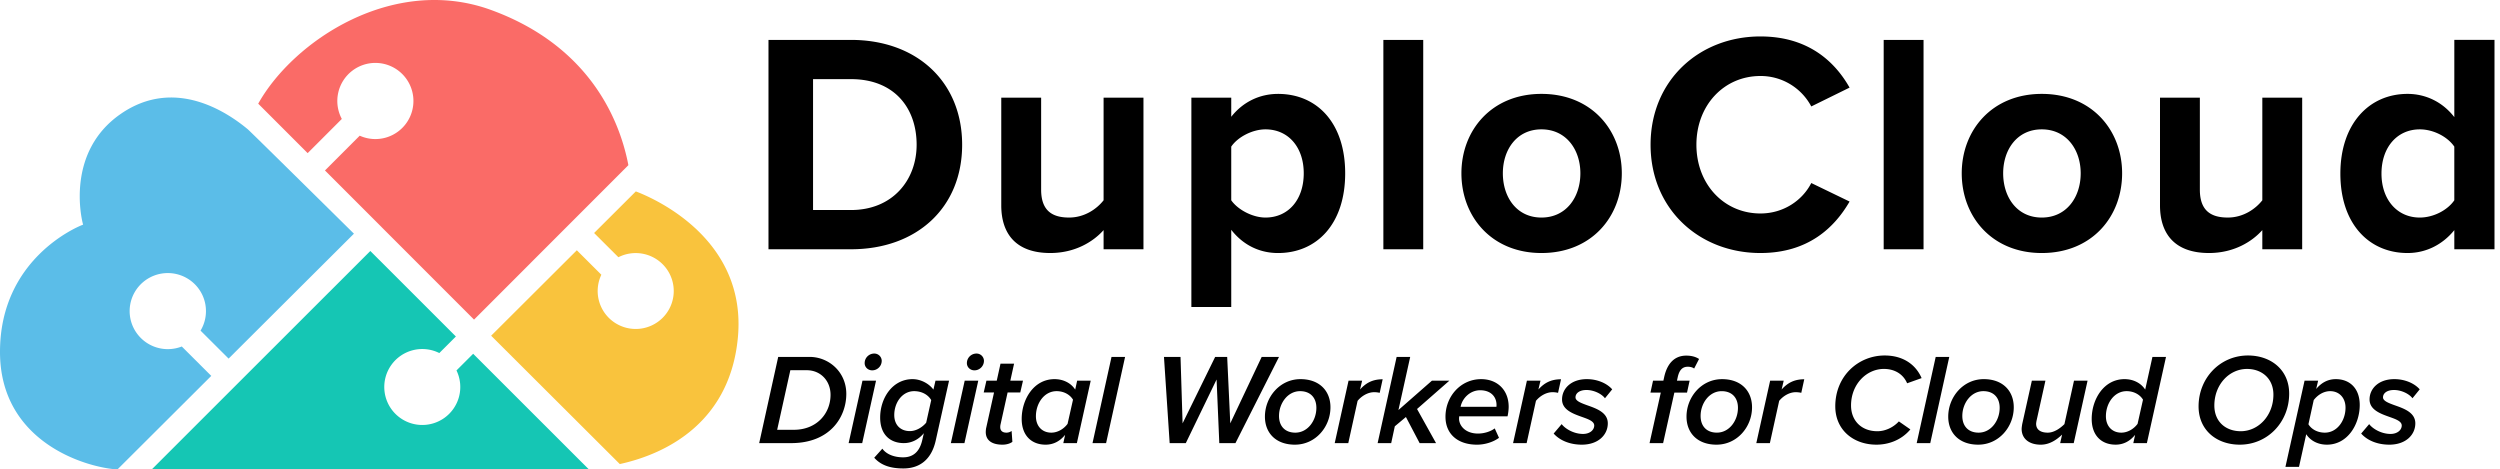
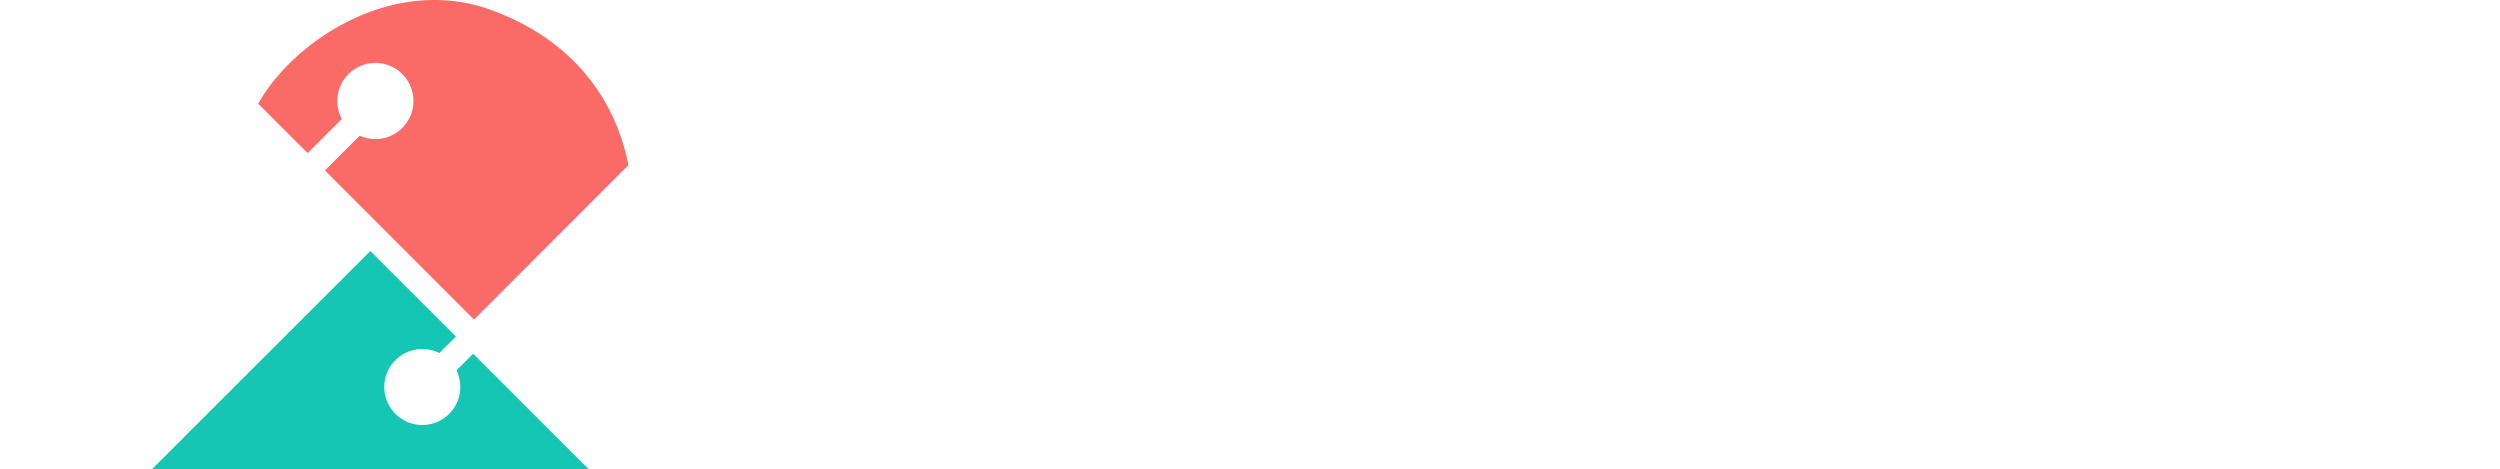
<svg xmlns="http://www.w3.org/2000/svg" width="213" height="40" fill="none" viewBox="0 0 213 40">
  <g id="Logo">
    <g id="Logo Text" fill="#000" fill-rule="evenodd" clip-rule="evenodd">
-       <path id="DuploCloud" d="M140.629 12.331c0 5.483 4.145 9.226 9.36 9.226 4.065 0 6.311-2.166 7.595-4.385l-3.263-1.578c-.748 1.47-2.353 2.594-4.332 2.594-3.102 0-5.455-2.487-5.455-5.857s2.353-5.856 5.455-5.856a4.884 4.884 0 0 1 4.332 2.594l3.263-1.605c-1.257-2.22-3.53-4.359-7.595-4.359-5.215 0-9.36 3.744-9.36 9.226zm-75.154 8.905V3.4h7.033c5.589 0 9.467 3.557 9.467 8.932s-3.878 8.905-9.467 8.905h-7.033zm3.797-3.342h3.236c3.53 0 5.589-2.54 5.589-5.563 0-3.155-1.925-5.589-5.59-5.589h-3.235v11.152zm24.754 1.711v1.631h3.397V8.32h-3.397v8.745c-.588.748-1.63 1.47-2.941 1.47-1.444 0-2.38-.588-2.38-2.38V8.32h-3.397v9.172c0 2.514 1.337 4.065 4.172 4.065 2.113 0 3.664-.962 4.546-1.952zm10.876 6.552h-3.397V8.32h3.397v1.63c.989-1.256 2.406-1.95 3.984-1.95 3.316 0 5.723 2.46 5.723 6.766 0 4.305-2.407 6.792-5.723 6.792-1.524 0-2.941-.641-3.984-1.979v6.579zm2.915-15.136c1.952 0 3.262 1.524 3.262 3.744 0 2.246-1.31 3.77-3.262 3.77-1.097 0-2.354-.668-2.915-1.47v-4.573c.561-.83 1.818-1.471 2.915-1.471zm10.046 10.215V3.4h3.396v17.837h-3.396zm6.65-6.471c0 3.69 2.567 6.792 6.819 6.792 4.279 0 6.846-3.102 6.846-6.792 0-3.664-2.567-6.766-6.846-6.766-4.252 0-6.819 3.102-6.819 6.766zm6.819 3.77c2.113 0 3.316-1.738 3.316-3.77 0-2.006-1.203-3.744-3.316-3.744-2.113 0-3.289 1.738-3.289 3.744 0 2.032 1.176 3.77 3.289 3.77zm29.158 2.701V3.4h3.396v17.837h-3.396zm6.65-6.471c0 3.69 2.567 6.792 6.819 6.792 4.279 0 6.846-3.102 6.846-6.792 0-3.664-2.567-6.766-6.846-6.766-4.252 0-6.819 3.102-6.819 6.766zm6.819 3.77c2.113 0 3.316-1.738 3.316-3.77 0-2.006-1.203-3.744-3.316-3.744-2.112 0-3.289 1.738-3.289 3.744 0 2.032 1.177 3.77 3.289 3.77zm18.791 1.07v1.631h3.396V8.32h-3.396v8.745c-.588.748-1.631 1.47-2.942 1.47-1.444 0-2.38-.588-2.38-2.38V8.32h-3.396v9.172c0 2.514 1.337 4.065 4.172 4.065 2.113 0 3.664-.962 4.546-1.952zm16.358 1.631v-1.63c-1.017 1.256-2.434 1.951-3.985 1.951-3.263 0-5.723-2.46-5.723-6.765 0-4.226 2.434-6.793 5.723-6.793 1.524 0 2.968.669 3.985 1.979V3.399h3.423v17.837h-3.423zm-.001-8.744v4.573c-.588.855-1.791 1.47-2.941 1.47-1.926 0-3.263-1.524-3.263-3.744 0-2.246 1.337-3.77 3.263-3.77 1.15 0 2.353.615 2.941 1.47z" />
-       <path id="DigitalWorkersforCloudOps" d="M74.473 30.123a.816.816 0 0 0-.804.815c0 .341.276.616.65.616a.816.816 0 0 0 .804-.815.63.63 0 0 0-.65-.616zm-5.495.286c1.63 0 3.127 1.277 3.127 3.15 0 1.96-1.365 4.195-4.702 4.195h-2.72l1.62-7.345h2.675zm-1.343 6.21c1.938 0 3.127-1.376 3.127-2.983 0-1.19-.848-2.093-2.026-2.093h-1.399l-1.123 5.077h1.42zm4.668 1.135 1.179-5.319h1.156l-1.178 5.319h-1.156zm2.874.473-.693.771c.605.683 1.453.914 2.488.914 1.146 0 2.357-.529 2.764-2.434l1.123-5.043h-1.156l-.176.76c-.385-.529-1.101-.892-1.773-.892-1.729 0-2.764 1.63-2.764 3.27 0 1.531.925 2.18 2.015 2.18.694 0 1.289-.33 1.707-.847l-.132.572c-.253 1.146-.914 1.487-1.63 1.487-.737 0-1.42-.242-1.773-.738zm3.733-2.213.43-1.927c-.276-.474-.826-.76-1.454-.76-1.013 0-1.695.97-1.695 2.037 0 .837.528 1.366 1.332 1.366.528 0 1.057-.32 1.387-.716zm4.273-5.891a.816.816 0 0 0-.804.815c0 .341.275.616.65.616a.816.816 0 0 0 .804-.815.63.63 0 0 0-.65-.616zm-2.17 7.63 1.179-5.318h1.156l-1.178 5.319h-1.156zm3.007-1.288a2.327 2.327 0 0 0-.033.342c0 .738.561 1.079 1.42 1.079.33 0 .65-.088.848-.242l-.066-.925a.75.75 0 0 1-.44.143c-.353 0-.529-.176-.529-.474 0-.077.011-.154.022-.209l.606-2.742h1.079l.231-1.002H86.08l.32-1.453h-1.157l-.32 1.453h-.88l-.231 1.002h.88l-.671 3.029zm7.587-3.27.165-.76h1.156l-1.178 5.319h-1.156l.154-.705c-.44.54-.991.837-1.663.837-1.211 0-2.037-.793-2.037-2.191 0-1.663 1.024-3.392 2.797-3.392.76 0 1.41.341 1.762.892zm-2.037 3.667c-.771 0-1.31-.54-1.31-1.399 0-1.112.715-2.136 1.761-2.136.65 0 1.156.32 1.399.727l-.463 2.059c-.308.419-.826.749-1.387.749zm3.512.892 1.619-7.345h1.156l-1.618 7.345h-1.157zm10.571-5.418.231 5.418h1.377l3.711-7.345h-1.476l-2.676 5.66-.264-5.66h-1.024l-2.775 5.66-.176-5.66h-1.41l.485 7.345h1.376l2.621-5.418zm4.119 3.16c0-1.662 1.266-3.193 3.028-3.193 1.619 0 2.555 1.002 2.555 2.4 0 1.663-1.267 3.183-3.029 3.183-1.618 0-2.554-.991-2.554-2.39zm2.995-2.169c.87 0 1.388.55 1.388 1.42 0 1.09-.738 2.115-1.795 2.115-.87 0-1.388-.55-1.388-1.42 0-1.08.738-2.115 1.795-2.115zm2.951 4.427 1.178-5.319h1.157l-.177.749c.496-.55 1.058-.87 1.927-.87l-.253 1.156a1.961 1.961 0 0 0-.473-.055c-.551 0-1.09.342-1.41.738l-.793 3.6h-1.156zm6.067-2.225 1.168 2.225h1.398l-1.619-2.907 2.753-2.412h-1.486l-2.852 2.5 1.002-4.526h-1.156l-1.619 7.345h1.156l.308-1.432.947-.793zm3.37-.022c0-1.74 1.299-3.204 3.039-3.204 1.376 0 2.345.925 2.345 2.357 0 .286-.055.65-.099.814h-4.118l-.011.188c0 .605.54 1.277 1.619 1.277.484 0 1.046-.154 1.42-.44l.364.803c-.496.364-1.201.584-1.872.584-1.652 0-2.687-.914-2.687-2.379zm4.349-1.002c0 .044 0 .121-.011.154h-3.05c.143-.737.815-1.409 1.663-1.409.936 0 1.398.573 1.398 1.255zm1.41 3.249 1.178-5.319h1.157l-.177.749c.496-.55 1.057-.87 1.927-.87l-.253 1.156a1.961 1.961 0 0 0-.473-.055c-.551 0-1.091.342-1.41.738l-.793 3.6h-1.156zm4.14-1.619-.682.804c.55.617 1.431.947 2.4.947 1.399 0 2.213-.837 2.213-1.817 0-.914-.947-1.255-1.728-1.53-.551-.199-1.024-.375-1.024-.683 0-.353.341-.628.936-.628.66 0 1.321.352 1.574.705l.617-.76c-.441-.507-1.255-.87-2.158-.87-1.366 0-2.115.826-2.115 1.729 0 .88.914 1.211 1.685 1.486.562.199 1.057.375 1.057.738 0 .375-.363.716-.958.716-.782 0-1.519-.44-1.817-.837zm7.488 1.619.958-4.306h-.881l.22-1.013h.881l.066-.297c.254-1.167.881-1.839 1.883-1.839.397 0 .771.077 1.091.286l-.419.815c-.143-.11-.341-.154-.539-.154-.463 0-.727.286-.859.892l-.066.297h1.079l-.221 1.013h-1.079l-.958 4.306h-1.156zm6.178-5.45c-1.762 0-3.029 1.53-3.029 3.192 0 1.399.936 2.39 2.555 2.39 1.762 0 3.028-1.52 3.028-3.182 0-1.399-.936-2.4-2.554-2.4zm1.354 2.444c0-.87-.518-1.42-1.388-1.42-1.057 0-1.794 1.034-1.794 2.113 0 .87.517 1.42 1.387 1.42 1.057 0 1.795-1.023 1.795-2.113zm2.742-2.313-1.178 5.319h1.156l.793-3.601c.319-.396.858-.738 1.409-.738.209 0 .396.033.474.055l.253-1.156c-.87 0-1.432.32-1.927.87l.176-.749h-1.156zm5.55 2.191c0-2.62 1.993-4.338 4.206-4.338 1.652 0 2.687.848 3.149 1.927l-1.233.44c-.352-.815-1.101-1.222-1.982-1.222-1.464 0-2.797 1.288-2.797 3.116 0 1.278.87 2.192 2.247 2.192.649 0 1.343-.309 1.827-.837l.98.682c-.814.97-1.949 1.3-2.885 1.3-1.993 0-3.512-1.278-3.512-3.26zm8.556-4.217-1.619 7.345h1.156l1.619-7.345h-1.156zm1.068 5.087c0-1.662 1.266-3.193 3.028-3.193 1.619 0 2.555 1.002 2.555 2.4 0 1.663-1.267 3.183-3.028 3.183-1.619 0-2.555-.991-2.555-2.39zm2.995-2.169c.87 0 1.387.55 1.387 1.42 0 1.09-.737 2.115-1.794 2.115-.87 0-1.388-.55-1.388-1.42 0-1.08.738-2.115 1.795-2.115zm5.285-.892-.737 3.326a1.993 1.993 0 0 0-.055.341c0 .54.429.76.991.76.539 0 1.068-.375 1.42-.727l.815-3.7h1.156l-1.178 5.319h-1.156l.165-.727c-.441.418-1.046.859-1.817.859-.991 0-1.63-.507-1.63-1.344 0-.099.033-.33.055-.44l.815-3.667h1.156zm9.118-2.026-.617 2.786c-.352-.55-1.002-.892-1.761-.892-1.773 0-2.797 1.729-2.797 3.392 0 1.398.825 2.19 2.037 2.19.671 0 1.222-.296 1.662-.836l-.154.705h1.157l1.629-7.345h-1.156zm-3.964 5.054c0 .86.539 1.399 1.31 1.399.562 0 1.079-.33 1.388-.749l.462-2.06c-.242-.407-.749-.726-1.398-.726-1.046 0-1.762 1.024-1.762 2.136zm12.101-5.175c-2.367 0-4.206 1.916-4.206 4.338 0 2.027 1.542 3.26 3.513 3.26 2.367 0 4.206-1.916 4.206-4.35 0-2.015-1.541-3.248-3.513-3.248zm2.17 3.336c0-1.376-.991-2.19-2.246-2.19-1.531 0-2.786 1.343-2.786 3.116 0 1.387.98 2.19 2.246 2.19 1.52 0 2.786-1.343 2.786-3.116zm2.18 6.156.617-2.786c.352.55.991.892 1.762.892 1.761 0 2.796-1.729 2.796-3.38 0-1.4-.836-2.203-2.037-2.203-.671 0-1.222.297-1.673.837l.165-.705h-1.156l-1.63 7.345h1.156zm3.964-5.043c0-.86-.55-1.41-1.31-1.41-.573 0-1.079.342-1.399.76l-.451 2.06c.242.407.749.715 1.398.715 1.047 0 1.762-1.024 1.762-2.125zm2.015 1.398-.682.804c.55.617 1.431.947 2.4.947 1.399 0 2.214-.837 2.214-1.817 0-.914-.947-1.255-1.729-1.53-.551-.199-1.024-.375-1.024-.683 0-.353.341-.628.936-.628.66 0 1.321.352 1.574.705l.617-.76c-.441-.507-1.255-.87-2.158-.87-1.366 0-2.115.826-2.115 1.729 0 .88.914 1.211 1.685 1.486.562.199 1.057.375 1.057.738 0 .375-.363.716-.958.716-.781 0-1.519-.44-1.817-.837z" />
-     </g>
+       </g>
    <g id="Duplo Cloud">
      <path id="Path" fill="#15C6B4" d="M38.892 31.561a3.234 3.234 0 0 1-1.045 4.054 3.24 3.24 0 0 1-4.173-.37 3.234 3.234 0 0 1-.315-4.175 3.24 3.24 0 0 1 4.07-.99l1.412-1.411-7.291-7.285L12.923 40h36.309c.282 0 .591-.006.922-.025l-9.84-9.834-1.422 1.42z" />
-       <path id="Path_2" fill="#5BBDE8" d="M15.488 29.521a3.256 3.256 0 0 1-3.98-1.35 3.234 3.234 0 0 1 .686-4.137 3.259 3.259 0 0 1 4.205 0 3.234 3.234 0 0 1 .688 4.136l2.39 2.383L30.155 19.91s-9.048-8.938-9.057-8.906C19.417 9.608 14.9 6.497 10.266 9.72c-4.635 3.224-3.35 8.872-3.184 9.42C6.615 19.305 0 22.044 0 29.984 0 37.534 7.074 39.796 10.002 40L18 32.026l-2.512-2.505z" />
-       <path id="Path_3" fill="#F9C33D" d="m54.172 16.308-3.554 3.544 2.07 2.064a3.246 3.246 0 0 1 4.08.957 3.227 3.227 0 0 1-.28 4.173 3.246 3.246 0 0 1-4.174.404 3.228 3.228 0 0 1-1.079-4.042l-2.09-2.085-7.3 7.28 10.962 10.935c4.171-.914 9.397-3.695 10.06-10.775.776-8.27-6.858-11.758-8.695-12.455z" />
-       <path id="Path_4" fill="#FA6B67" d="M29.123 10.134a3.245 3.245 0 0 1 .884-4.102 3.24 3.24 0 0 1 4.19.203 3.245 3.245 0 0 1 .483 4.168 3.241 3.241 0 0 1-4.032 1.158l-2.961 2.963 12.7 12.707 13.151-13.16C52.703 9.705 49.835 3.763 41.838.85 33.542-2.173 25.028 3.43 22 8.833l4.212 4.214 2.911-2.913z" />
+       <path id="Path_4" fill="#FA6B67" d="M29.123 10.134a3.245 3.245 0 0 1 .884-4.102 3.24 3.24 0 0 1 4.19.203 3.245 3.245 0 0 1 .483 4.168 3.241 3.241 0 0 1-4.032 1.158l-2.961 2.963 12.7 12.707 13.151-13.16C52.703 9.705 49.835 3.763 41.838.85 33.542-2.173 25.028 3.43 22 8.833l4.212 4.214 2.911-2.913" />
    </g>
  </g>
</svg>